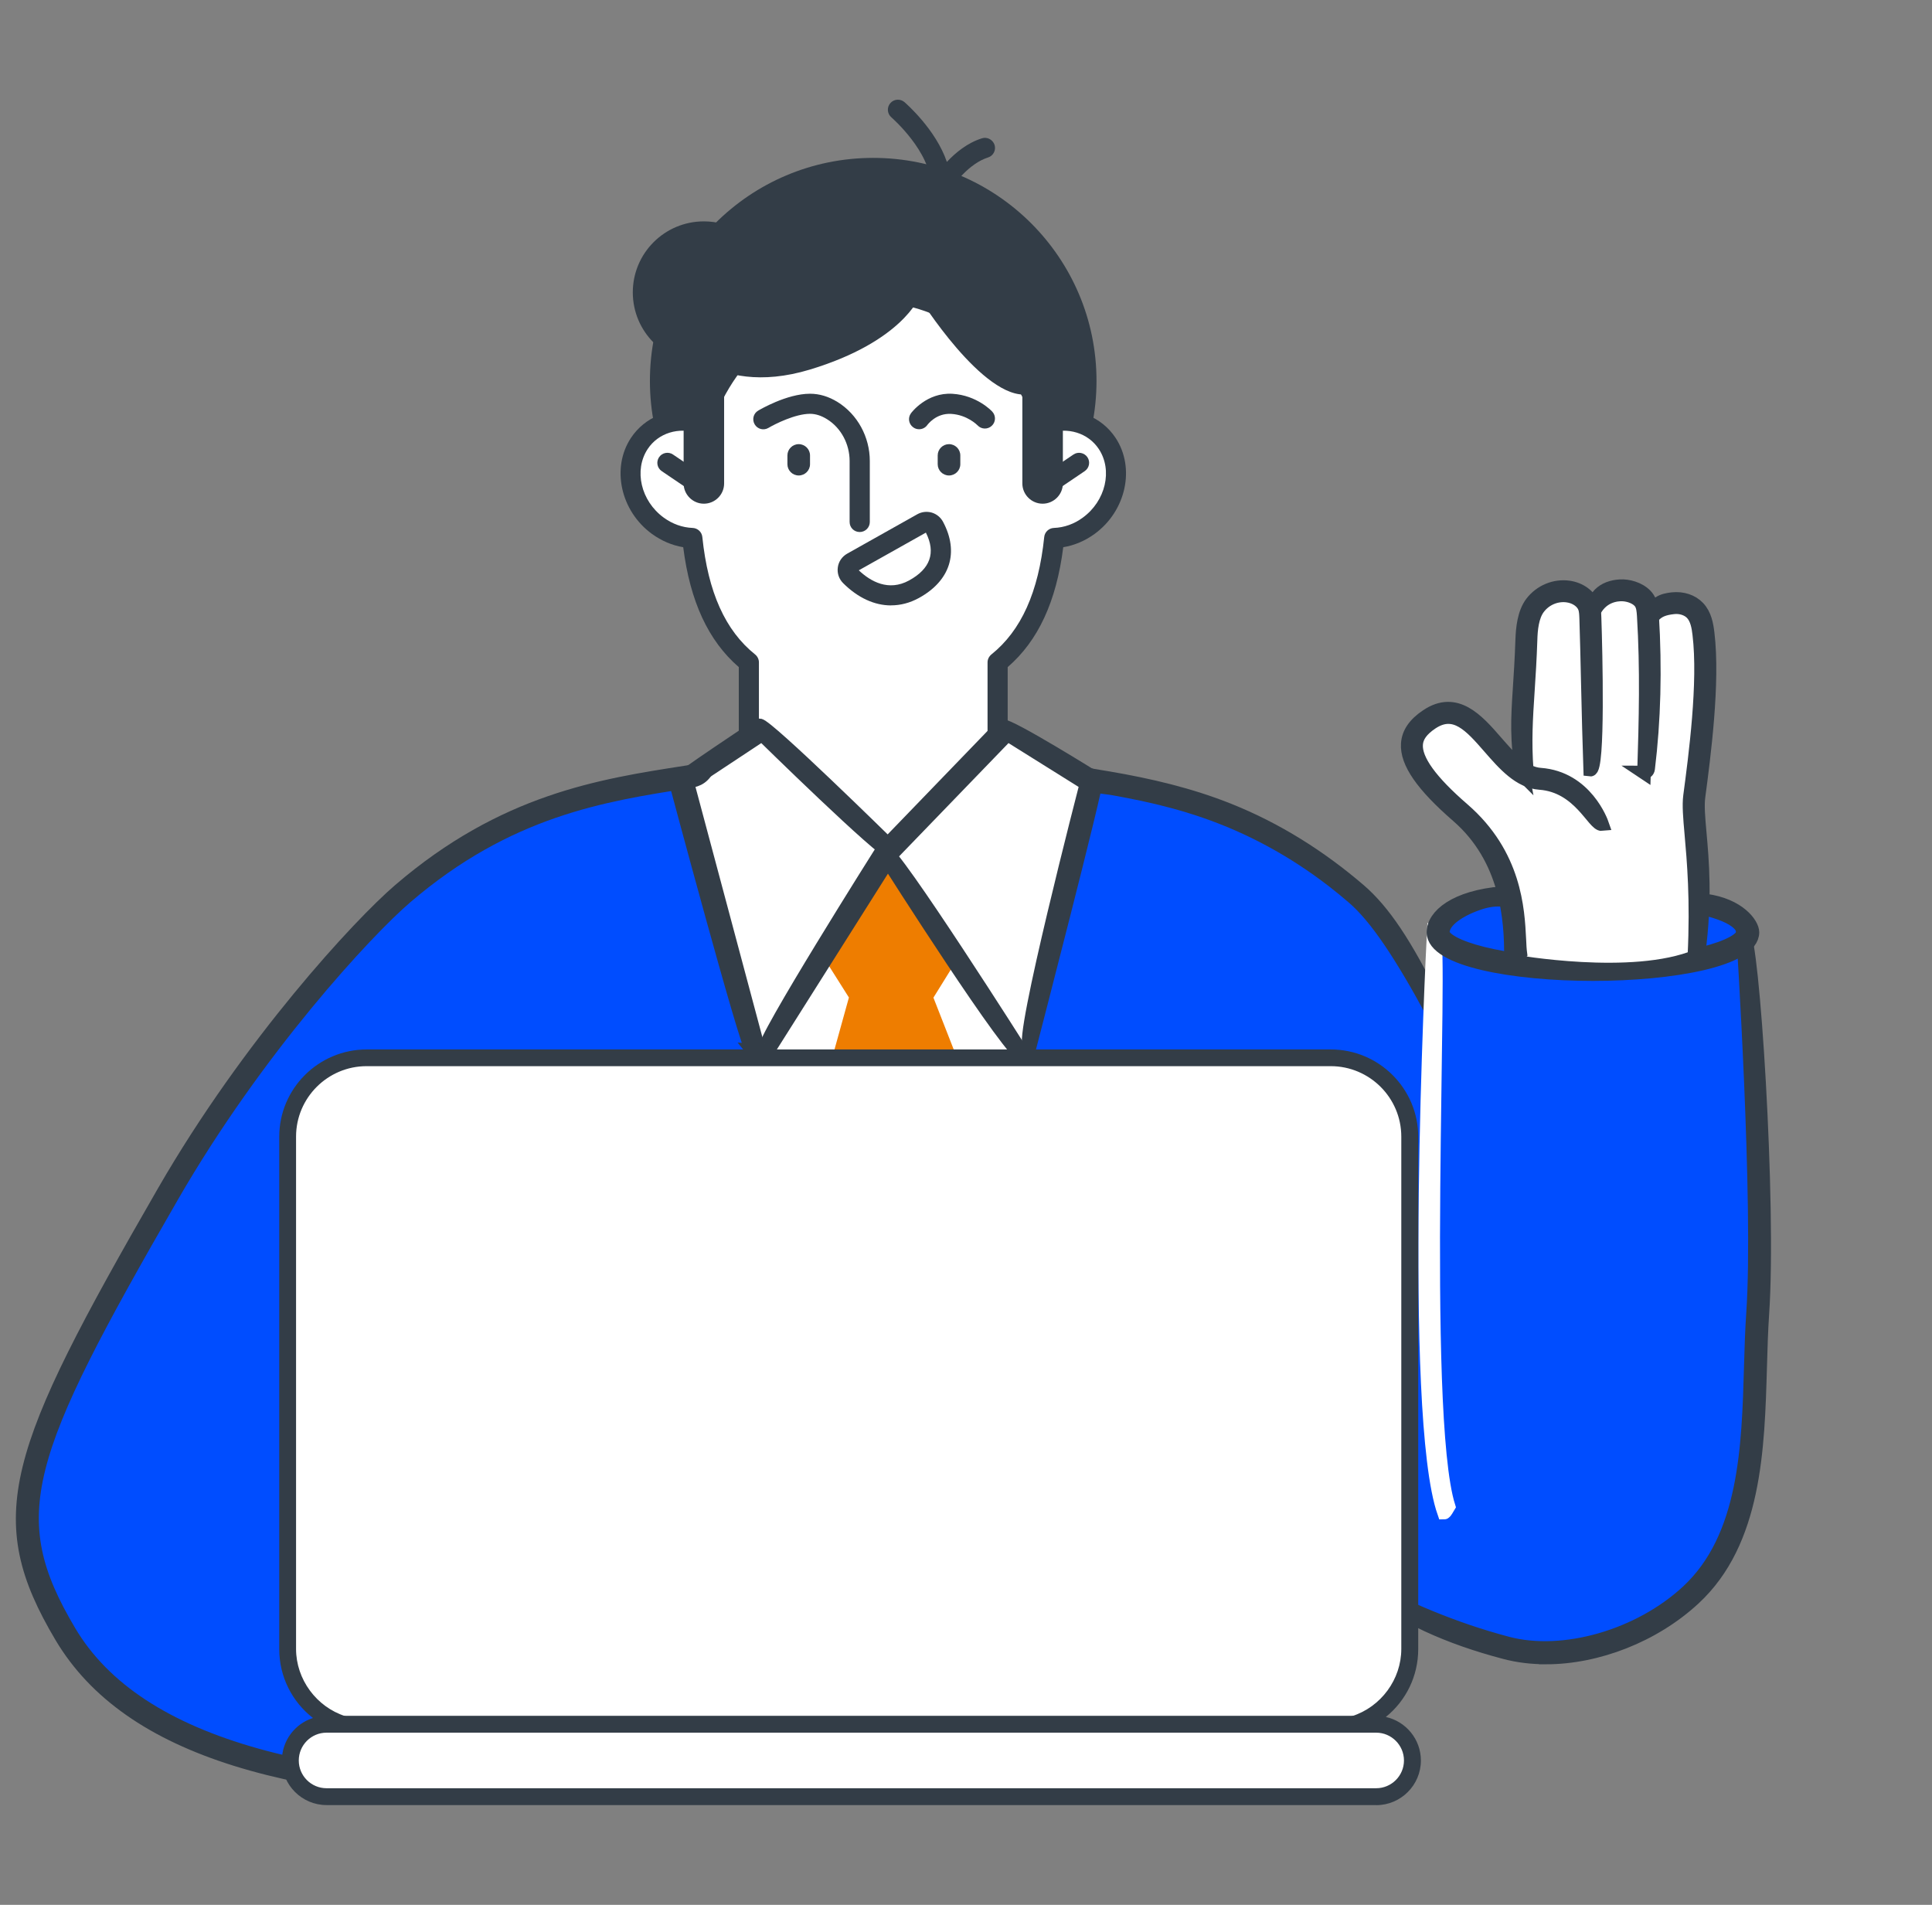
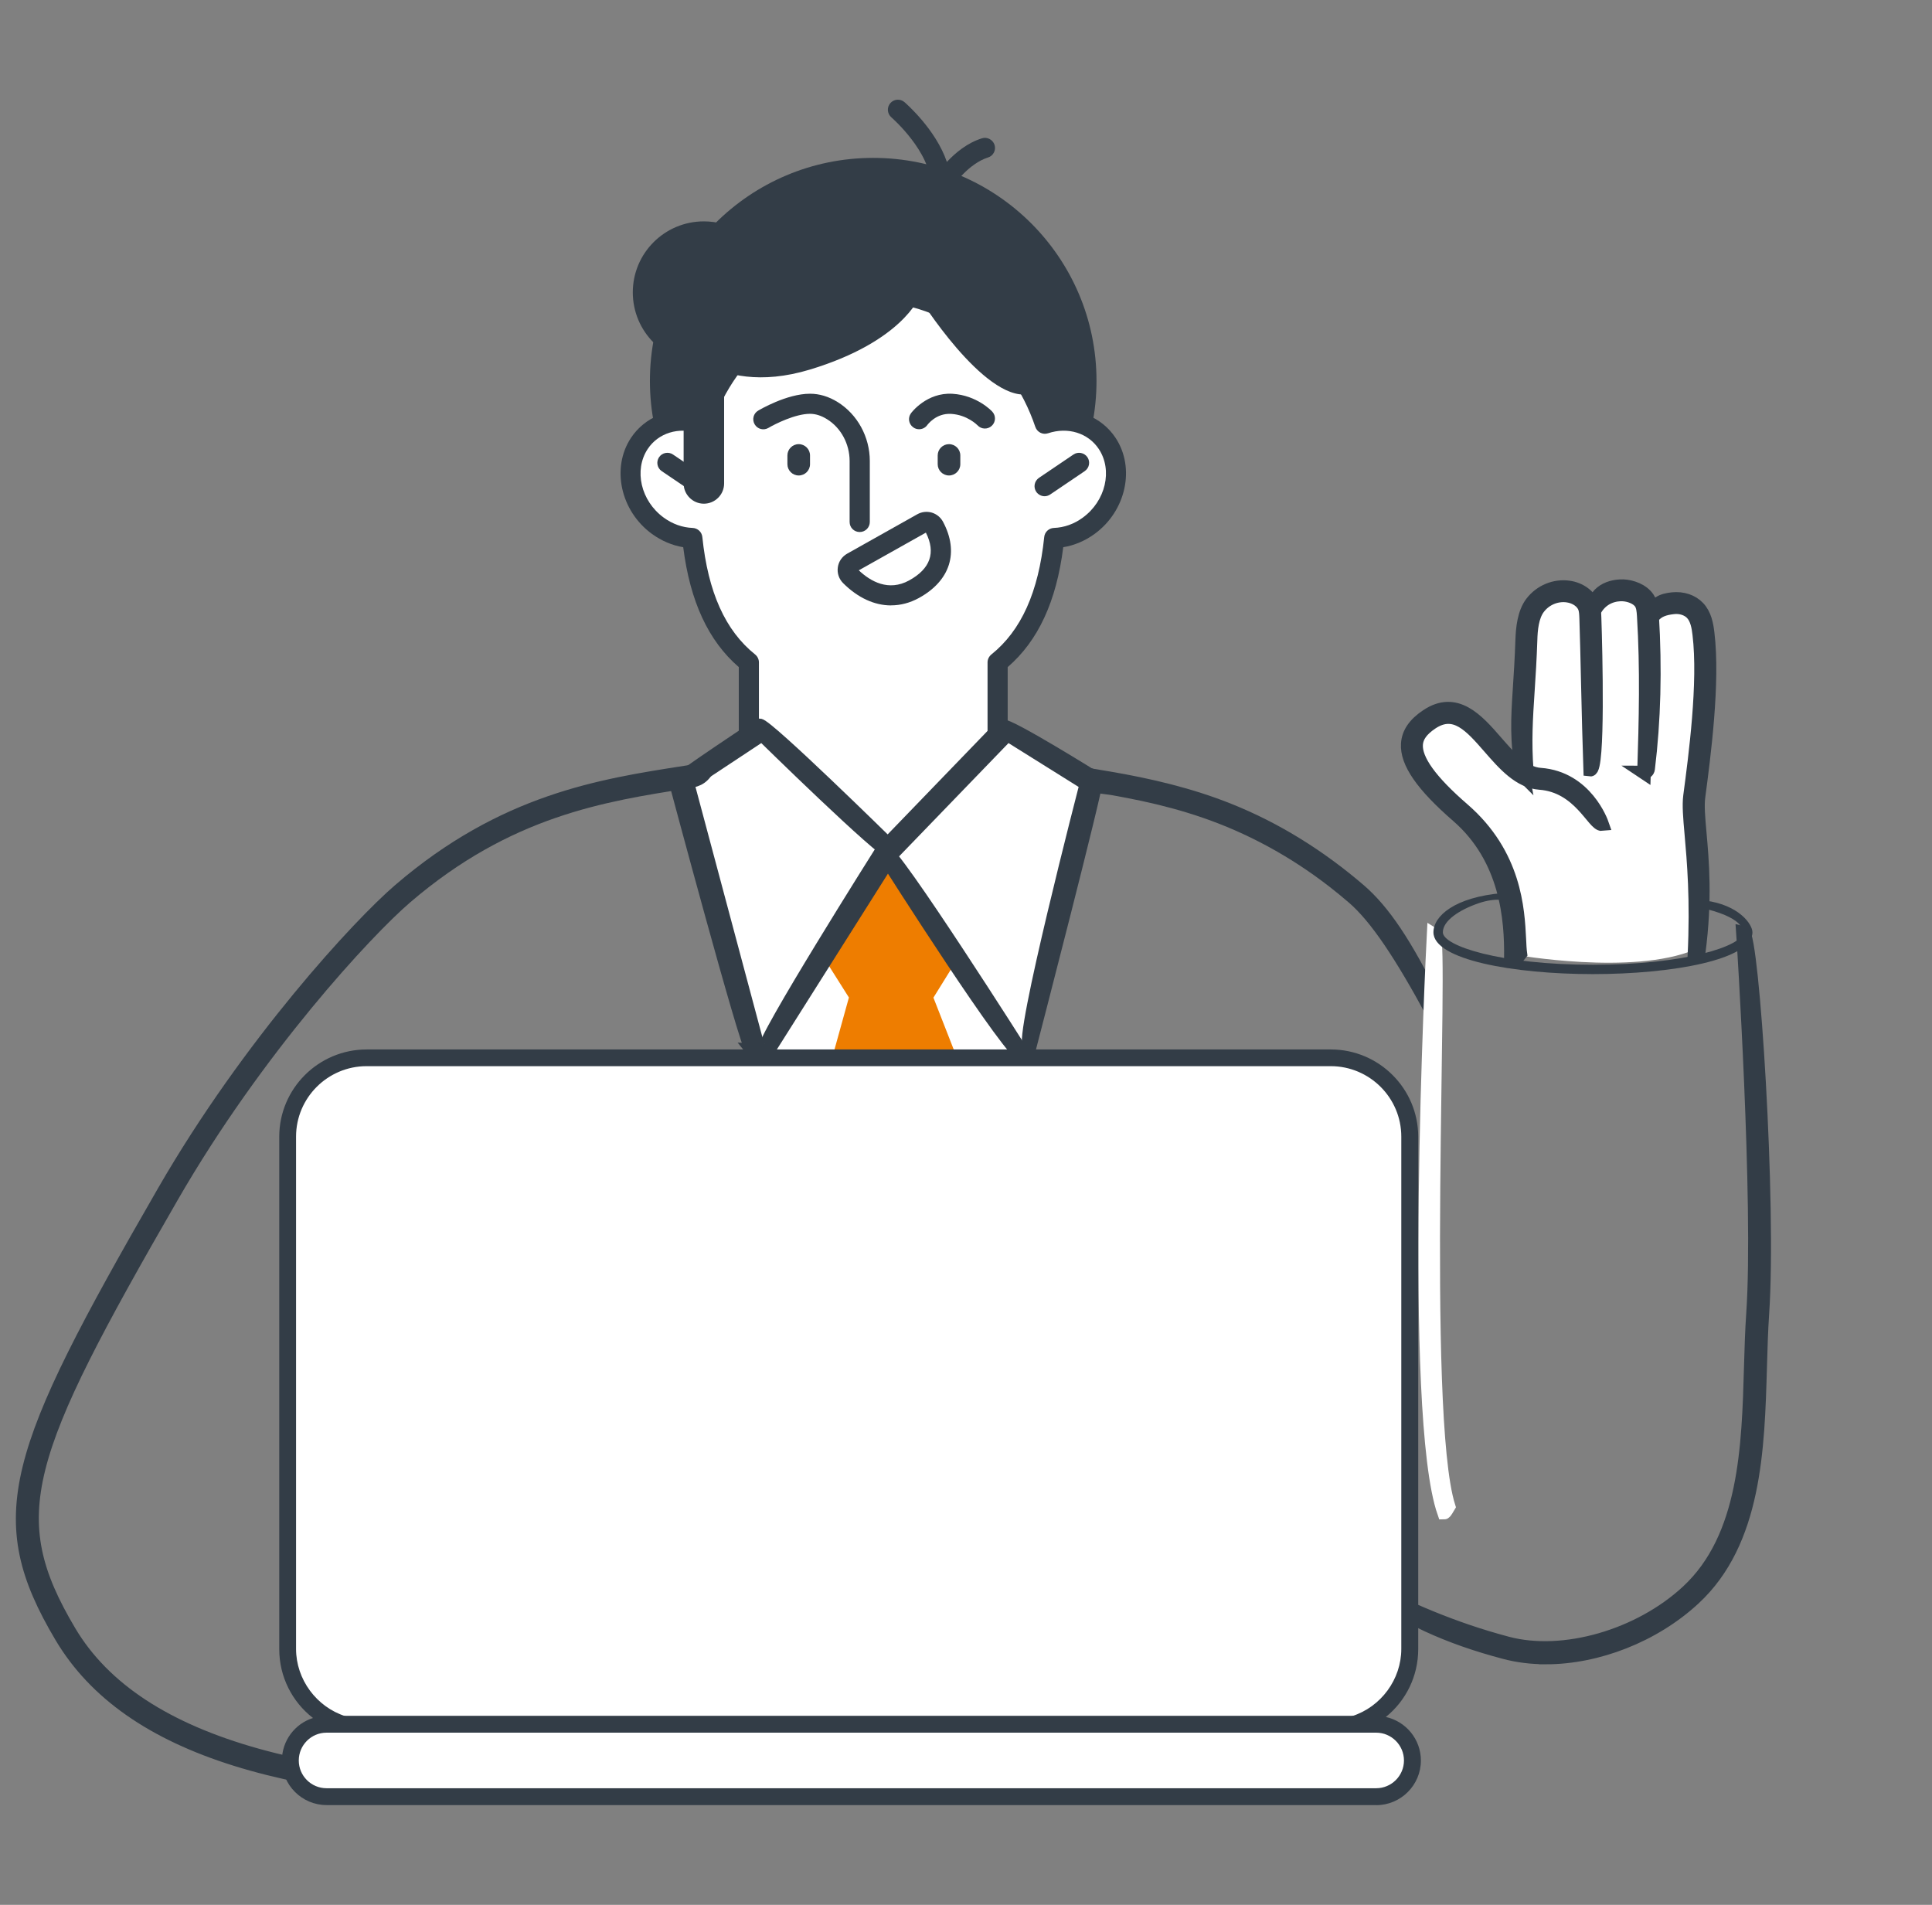
<svg xmlns="http://www.w3.org/2000/svg" width="71" height="70" viewBox="0 0 71 70" fill="none">
  <rect x="0" y="0" width="71" height="70" fill="#808080" stroke="none" />
  <path d="M40.296 13.997C40.296 18.524 36.622 22.191 32.089 22.191C27.556 22.191 23.884 18.522 23.884 13.997C23.884 9.472 27.558 5.802 32.089 5.802C36.619 5.802 40.296 9.472 40.296 13.997Z" fill="#333D47" />
  <path d="M36.662 26.092V24.341C37.753 23.468 38.507 22.041 38.743 19.77C39.172 19.754 39.616 19.608 40.01 19.323C41.009 18.593 41.312 17.24 40.69 16.296C40.193 15.548 39.263 15.286 38.402 15.572C37.45 12.748 34.985 10.74 32.094 10.74C29.202 10.74 26.74 12.751 25.788 15.572C24.927 15.286 23.994 15.548 23.5 16.296C22.875 17.24 23.181 18.593 24.18 19.323C24.574 19.608 25.015 19.756 25.445 19.77C25.681 22.041 26.435 23.468 27.525 24.341V28.546C25.951 28.68 28.174 34.165 26.845 34.422C26.898 34.62 23.904 29.19 27.525 30.295C27.525 30.314 27.585 30.314 27.585 30.314C28.759 30.665 30.235 30.896 32.094 30.896C40.043 30.896 32.428 37.31 32.43 37.308C30.913 37.015 38.521 26.228 36.665 26.094" fill="white" />
  <path d="M27.52 27.927C27.315 27.927 27.15 27.762 27.15 27.557V24.515C26.032 23.549 25.361 22.105 25.108 20.109C24.7 20.042 24.309 19.875 23.958 19.62C22.804 18.779 22.458 17.195 23.188 16.091C23.701 15.319 24.617 14.957 25.552 15.131C26.654 12.269 29.243 10.37 32.091 10.37C34.94 10.37 37.531 12.269 38.633 15.131C39.568 14.957 40.484 15.319 40.997 16.091C41.727 17.195 41.384 18.777 40.227 19.62C39.876 19.875 39.485 20.042 39.074 20.109C38.821 22.105 38.151 23.549 37.032 24.515V27.522C37.032 27.727 36.865 27.891 36.662 27.891C36.459 27.891 36.292 27.727 36.292 27.522V24.341C36.292 24.229 36.345 24.124 36.431 24.052C37.528 23.173 38.165 21.76 38.375 19.732C38.394 19.549 38.547 19.408 38.731 19.401C39.105 19.387 39.473 19.258 39.792 19.022C40.632 18.41 40.897 17.278 40.379 16.499C39.99 15.913 39.244 15.679 38.516 15.922C38.32 15.987 38.115 15.882 38.048 15.689C37.123 12.948 34.73 11.107 32.091 11.107C29.453 11.107 27.06 12.948 26.134 15.689C26.07 15.882 25.86 15.984 25.666 15.922C24.939 15.679 24.192 15.913 23.803 16.499C23.288 17.278 23.55 18.41 24.392 19.022C24.712 19.256 25.08 19.387 25.454 19.401C25.638 19.408 25.791 19.549 25.81 19.732C26.02 21.76 26.654 23.173 27.752 24.052C27.837 24.121 27.89 24.229 27.89 24.341V27.557C27.89 27.762 27.723 27.927 27.52 27.927Z" fill="#333D47" />
  <path d="M33.776 15.774C33.699 15.774 33.623 15.751 33.559 15.703C33.394 15.584 33.356 15.355 33.475 15.191C33.496 15.157 34.062 14.414 35.002 14.471C35.901 14.526 36.445 15.102 36.467 15.129C36.605 15.279 36.596 15.512 36.445 15.65C36.295 15.789 36.063 15.779 35.925 15.631C35.911 15.617 35.543 15.245 34.957 15.21C34.396 15.176 34.088 15.607 34.074 15.624C34.002 15.722 33.89 15.774 33.776 15.774Z" fill="#333D47" />
  <path d="M34.875 17.473C34.646 17.473 34.46 17.287 34.46 17.059V16.737C34.46 16.508 34.646 16.322 34.875 16.322C35.105 16.322 35.291 16.508 35.291 16.737V17.059C35.291 17.287 35.105 17.473 34.875 17.473Z" fill="#333D47" />
  <path d="M29.353 17.473C29.123 17.473 28.937 17.287 28.937 17.059V16.737C28.937 16.508 29.123 16.322 29.353 16.322C29.582 16.322 29.768 16.508 29.768 16.737V17.059C29.768 17.287 29.582 17.473 29.353 17.473Z" fill="#333D47" />
  <path d="M31.593 19.551C31.387 19.551 31.223 19.387 31.223 19.182V16.942C31.223 16.313 30.905 15.722 30.393 15.405C30.183 15.274 29.973 15.207 29.767 15.207C29.228 15.207 28.482 15.581 28.241 15.724C28.064 15.829 27.84 15.772 27.735 15.596C27.63 15.419 27.687 15.193 27.861 15.091C27.904 15.064 28.911 14.469 29.767 14.469C30.113 14.469 30.455 14.571 30.784 14.776C31.512 15.229 31.965 16.058 31.965 16.942V19.182C31.965 19.387 31.798 19.551 31.595 19.551" fill="#333D47" />
  <path d="M31.559 20.957C31.994 21.369 32.654 21.743 33.408 21.331C34.191 20.902 34.398 20.311 34.026 19.573L31.559 20.959V20.957ZM32.745 22.248C32.139 22.248 31.528 21.972 30.984 21.429C30.832 21.276 30.76 21.067 30.789 20.852C30.817 20.638 30.944 20.454 31.132 20.347L33.711 18.898C33.873 18.808 34.059 18.786 34.239 18.836C34.417 18.889 34.565 19.008 34.654 19.172C35.255 20.295 34.923 21.343 33.766 21.977C33.434 22.158 33.091 22.246 32.747 22.246" fill="#333D47" />
  <path d="M25.867 18.51C25.457 18.51 25.123 18.174 25.123 17.767V13.28C25.123 12.87 25.459 12.534 25.867 12.534C26.275 12.534 26.611 12.87 26.611 13.28V17.767C26.611 18.176 26.277 18.51 25.867 18.51Z" fill="#333D47" />
  <path d="M39.246 10.549L35.832 8.466L30.269 7.594L28.133 9.446C27.683 8.662 26.838 8.135 25.867 8.135C24.424 8.135 23.255 9.303 23.255 10.744C23.255 12.186 24.424 13.354 25.867 13.354C26.661 13.787 27.935 14.135 29.768 13.58C33.143 12.558 33.776 10.928 33.776 10.928C33.776 10.928 36.138 14.716 37.767 14.49C39.399 14.261 39.246 10.549 39.246 10.549Z" fill="#333D47" />
  <path d="M34.575 7.206C34.541 7.206 34.508 7.201 34.475 7.192C34.312 7.146 34.203 6.999 34.205 6.83C34.227 5.593 32.771 4.325 32.757 4.311C32.602 4.178 32.585 3.944 32.719 3.791C32.85 3.637 33.086 3.62 33.239 3.753C33.296 3.803 34.389 4.754 34.797 5.95C35.112 5.614 35.553 5.247 36.085 5.083C36.278 5.021 36.486 5.131 36.55 5.326C36.61 5.521 36.502 5.729 36.307 5.788C35.625 6.003 35.057 6.753 34.895 7.027C34.828 7.142 34.704 7.208 34.577 7.208" fill="#333D47" />
  <path d="M25.793 18.236C25.721 18.236 25.65 18.214 25.585 18.171L24.319 17.314C24.149 17.199 24.106 16.971 24.221 16.801C24.335 16.632 24.567 16.589 24.734 16.704L26 17.561C26.17 17.676 26.213 17.904 26.101 18.074C26.029 18.178 25.912 18.236 25.793 18.236Z" fill="#333D47" />
-   <path d="M38.316 18.51C38.726 18.51 39.06 18.174 39.06 17.767V13.28C39.06 12.87 38.724 12.534 38.316 12.534C37.908 12.534 37.571 12.87 37.571 13.28V17.767C37.571 18.176 37.908 18.51 38.316 18.51Z" fill="#333D47" />
  <path d="M38.39 18.236C38.27 18.236 38.156 18.178 38.082 18.074C37.967 17.904 38.013 17.676 38.18 17.561L39.447 16.704C39.614 16.589 39.845 16.632 39.962 16.801C40.076 16.971 40.031 17.199 39.862 17.314L38.595 18.171C38.53 18.214 38.459 18.236 38.387 18.236" fill="#333D47" />
-   <path d="M26.027 28.432C26.027 28.432 19.838 28.582 15.651 32.154C11.464 35.725 7.552 40.665 5.044 45.9C2.535 51.132 0.905 50.951 1.179 55.605C1.454 60.258 4.185 63.38 8.654 64.602C13.122 65.825 16.939 66.184 16.939 66.184L16.842 66.068H48.202L47.338 63.356C47.338 63.356 48.615 63.428 49.664 62.389C50.714 61.35 50.232 58.183 50.232 58.183C50.232 58.183 54.2 60.973 57.59 60.687C60.98 60.404 63.244 57.923 63.712 56.191C64.179 54.459 64.697 51.681 64.668 47.494C64.64 43.307 64.229 34.255 64.229 34.255C64.229 34.255 63.526 32.792 58.766 32.563C54.007 32.335 52.852 33.867 52.852 33.867L52.735 36.926C52.735 36.926 51.308 33.676 49.066 32.206C46.823 30.736 42.858 28.558 38.736 28.525C37.039 28.51 34.141 32.423 31.843 32.406C28.556 32.38 26.029 28.427 26.029 28.427" fill="#004DFF" />
  <path d="M39.399 63.258H47.334C47.334 63.258 48.722 63.325 49.66 62.389C50.597 61.452 50.228 59.255 50.228 59.255L50.285 41.825C50.285 41.825 50.328 40.763 49.545 40.045C48.763 39.331 47.806 39.331 47.806 39.331H17.405C17.405 39.331 15.644 39.266 14.993 40.198C14.341 41.132 14.58 42.304 14.58 42.304L14.537 57.828C14.537 57.828 22.665 59.536 26.685 59.579C26.685 59.579 27.425 59.362 27.718 59.839C28.012 60.316 27.718 59.958 27.718 59.958C27.718 59.958 28.99 59.47 29.121 58.428C29.252 57.387 29.143 54.549 30.491 54.514C31.838 54.478 32.115 56.367 32.108 57.864C32.101 59.362 31.404 61.293 31.404 61.293C31.404 61.293 31.192 62.11 32.394 62.441C33.599 62.77 37.011 63.525 39.401 63.256" fill="#FFCF28" />
-   <path d="M35.777 52.326C35.777 53.715 34.649 54.845 33.255 54.845C31.862 54.845 30.734 53.718 30.734 52.326C30.734 50.934 31.862 49.807 33.255 49.807C34.649 49.807 35.777 50.934 35.777 52.326Z" fill="white" />
  <path d="M37.118 26.819C37.046 26.79 36.982 26.773 36.927 26.778C36.312 26.807 36.142 27.793 35.803 28.184C34.899 29.23 33.327 29.95 32.745 31.112C32.337 30.917 31.974 30.667 31.681 30.381C31.359 30.066 31.12 29.709 30.855 29.363C30.218 28.527 29.429 27.755 28.517 27.073C28.401 26.985 28.272 26.897 28.11 26.871C27.816 26.826 25.003 28.596 25.044 28.749L27.823 38.713L37.674 38.668L40.291 28.837C39.594 28.415 38.876 28.005 38.199 27.569C37.989 27.433 37.473 26.964 37.118 26.821" fill="white" />
  <path d="M32.597 31.329L30.269 35.187L31.197 36.657L30.627 38.711H35.105L34.303 36.662L35.147 35.301L32.597 31.329Z" fill="#EE7D00" />
  <path d="M47.797 63.418H37.509C37.509 63.075 47.797 63.075 47.797 63.075C49.059 63.075 50.084 62.048 50.084 60.79V41.775C50.084 40.515 49.059 39.49 47.797 39.49H16.99C15.728 39.49 14.702 40.515 14.702 41.775V57.866C14.358 57.866 14.358 41.775 14.358 41.775C14.358 40.327 15.539 39.147 16.992 39.147H47.799C49.252 39.147 50.433 40.327 50.433 41.775V60.79C50.433 62.239 49.252 63.418 47.799 63.418" fill="#333D47" />
  <path d="M32.437 49.09C31.142 49.09 30.087 50.144 30.087 51.438C30.087 52.731 31.142 53.782 32.437 53.782C33.733 53.782 34.785 52.729 34.785 51.438C34.785 50.146 33.73 49.09 32.437 49.09ZM32.437 54.125C30.953 54.125 29.744 52.919 29.744 51.438C29.744 49.955 30.951 48.747 32.437 48.747C33.923 48.747 35.128 49.955 35.128 51.438C35.128 52.919 33.921 54.125 32.437 54.125Z" fill="#333D47" />
  <path d="M52.678 37.277C51.492 35.082 50.578 33.705 49.729 32.976C49.486 32.766 49.24 32.566 48.987 32.37C47.553 31.26 45.95 30.383 44.232 29.797C43.5 29.547 42.753 29.349 41.997 29.187C41.639 29.111 41.279 29.042 40.919 28.977C40.573 28.915 40.174 28.93 39.916 28.675C39.828 28.587 39.79 28.491 39.907 28.46C39.974 28.444 40.105 28.491 40.174 28.503C40.363 28.534 40.551 28.565 40.737 28.596C42.243 28.853 43.734 29.201 45.156 29.771C46.911 30.471 48.519 31.486 49.951 32.716C50.836 33.476 51.65 34.684 52.702 36.829C52.599 37.069 52.702 37.277 52.678 37.277Z" fill="#333D47" />
  <path d="M52.678 37.277C51.492 35.082 50.578 33.705 49.729 32.976C49.486 32.766 49.24 32.566 48.987 32.37C47.553 31.26 45.95 30.383 44.232 29.797C43.5 29.547 42.753 29.349 41.997 29.187C41.639 29.111 41.279 29.042 40.919 28.977C40.573 28.915 40.174 28.93 39.916 28.675C39.828 28.587 39.79 28.491 39.907 28.46C39.974 28.444 40.105 28.491 40.174 28.503C40.363 28.534 40.551 28.565 40.737 28.596C42.243 28.853 43.734 29.201 45.156 29.771C46.911 30.471 48.519 31.486 49.951 32.716C50.836 33.476 51.65 34.684 52.702 36.829C52.599 37.069 52.702 37.277 52.678 37.277Z" stroke="#333D47" stroke-width="0.5" stroke-miterlimit="10" />
  <path d="M20.628 66.037C10.751 66.037 4.732 64.309 2.255 60.142C-0.345 55.765 0.457 53.446 6.025 43.789C9.167 38.342 13.216 33.974 14.685 32.714C18.514 29.425 22.067 28.873 25.201 28.387C25.471 28.344 25.736 28.303 26.001 28.26C25.791 28.642 25.526 28.682 25.254 28.725C22.167 29.206 18.665 29.75 14.909 32.973C13.454 34.222 9.441 38.551 6.323 43.958C0.822 53.496 0.02 55.705 2.551 59.963C5.073 64.202 11.774 65.927 22.436 65.667C23.889 65.634 48.111 65.667 48.154 65.667C48.109 66.01 48.154 65.803 48.154 66.01C47.534 66.025 21.22 66.032 20.628 66.032" fill="#333D47" />
  <path d="M20.628 66.037C10.751 66.037 4.732 64.309 2.255 60.142C-0.345 55.765 0.457 53.446 6.025 43.789C9.167 38.342 13.216 33.974 14.685 32.714C18.514 29.425 22.067 28.873 25.201 28.387C25.471 28.344 25.736 28.303 26.001 28.26C25.791 28.642 25.526 28.682 25.254 28.725C22.167 29.206 18.665 29.75 14.909 32.973C13.454 34.222 9.441 38.551 6.323 43.958C0.822 53.496 0.02 55.705 2.551 59.963C5.073 64.202 11.774 65.927 22.436 65.667C23.889 65.634 48.111 65.667 48.154 65.667C48.109 66.01 48.154 65.803 48.154 66.01C47.534 66.025 21.22 66.032 20.628 66.032V66.037Z" stroke="#333D47" stroke-width="0.5" stroke-miterlimit="10" />
  <path d="M27.632 38.568C27.43 38.444 24.843 28.775 24.843 28.775C24.908 28.632 27.902 26.652 27.902 26.652C28.205 26.673 32.626 31.017 32.626 31.017L36.817 26.676C37.118 26.647 40.284 28.627 40.284 28.627C40.353 28.772 37.846 38.442 37.846 38.442C37.442 38.385 39.926 28.803 39.926 28.803L37.023 26.988L32.797 31.363C32.463 31.365 28.007 26.988 28.007 26.988L25.268 28.799L27.83 38.382C27.654 38.563 27.64 38.563 27.628 38.563" fill="#333D47" />
  <path d="M27.632 38.568C27.43 38.444 24.843 28.775 24.843 28.775C24.908 28.632 27.902 26.652 27.902 26.652C28.205 26.673 32.626 31.017 32.626 31.017L36.817 26.676C37.118 26.647 40.284 28.627 40.284 28.627C40.353 28.772 37.846 38.442 37.846 38.442C37.442 38.385 39.926 28.803 39.926 28.803L37.023 26.988L32.797 31.363C32.463 31.365 28.007 26.988 28.007 26.988L25.268 28.799L27.83 38.382C27.654 38.563 27.64 38.563 27.628 38.563L27.632 38.568Z" stroke="#333D47" stroke-width="0.5" stroke-miterlimit="10" />
  <path d="M28.122 38.568C27.933 38.351 32.444 31.212 32.444 31.212C32.819 31.212 37.631 38.804 37.631 38.804C37.259 38.932 32.63 31.639 32.63 31.639L28.308 38.48C28.272 38.535 28.198 38.568 28.122 38.568Z" fill="#333D47" />
  <path d="M28.122 38.568C27.933 38.351 32.444 31.212 32.444 31.212C32.819 31.212 37.631 38.804 37.631 38.804C37.259 38.932 32.63 31.639 32.63 31.639L28.308 38.48C28.272 38.535 28.198 38.568 28.122 38.568Z" stroke="#333D47" stroke-width="0.5" stroke-miterlimit="10" />
  <path d="M37.509 63.418C37.357 63.404 37.17 63.389 36.946 63.37C34.365 63.168 31.898 62.848 31.335 61.9C31.189 61.652 31.18 61.381 31.309 61.095C31.922 59.732 32.254 56.579 31.5 55.271C31.297 54.916 31.039 54.728 30.71 54.694C30.407 54.664 30.171 54.73 29.985 54.9C29.424 55.409 29.436 56.77 29.443 57.58C29.443 57.718 29.445 57.845 29.443 57.957C29.427 59.577 26.592 60.778 26.473 60.828C26.368 60.499 29.085 59.348 29.1 57.952C29.1 57.845 29.1 57.718 29.1 57.585C29.09 56.66 29.078 55.262 29.753 54.647C30.011 54.411 30.347 54.311 30.743 54.356C31.182 54.401 31.538 54.654 31.796 55.102C32.626 56.541 32.263 59.818 31.621 61.24C31.538 61.423 31.54 61.581 31.628 61.728C32.177 62.655 35.536 62.92 36.97 63.032C37.197 63.048 37.385 63.065 37.521 63.08C37.667 63.356 37.593 63.423 37.505 63.423" fill="#333D47" />
  <path d="M34.041 65.408C33.155 65.408 32.137 65.334 30.963 65.153C37.784 65.841 39.234 63.301 39.246 63.275C39.501 63.53 38.466 65.405 34.041 65.405" fill="#333D47" />
  <path d="M56.81 60.909C56.29 60.909 55.786 60.849 55.309 60.723C53.186 60.163 51.587 59.422 50.125 58.321C51.757 59.119 53.319 59.841 55.397 60.392C57.454 60.935 60.243 60.134 62.018 58.488C64.163 56.501 64.258 53.165 64.341 50.22C64.361 49.536 64.38 48.89 64.423 48.275C64.702 44.244 64.06 34.372 64.053 34.274C64.403 34.35 65.045 44.246 64.764 48.299C64.723 48.907 64.704 49.55 64.685 50.229C64.599 53.241 64.501 56.656 62.252 58.74C60.77 60.113 58.694 60.911 56.81 60.911" fill="#333D47" />
  <path d="M56.81 60.909C56.29 60.909 55.786 60.849 55.309 60.723C53.186 60.163 51.587 59.422 50.125 58.321C51.757 59.119 53.319 59.841 55.397 60.392C57.454 60.935 60.243 60.134 62.018 58.488C64.163 56.501 64.258 53.165 64.341 50.22C64.361 49.536 64.38 48.89 64.423 48.275C64.702 44.244 64.06 34.372 64.053 34.274C64.403 34.35 65.045 44.246 64.764 48.299C64.723 48.907 64.704 49.55 64.685 50.229C64.599 53.241 64.501 56.656 62.252 58.74C60.77 60.113 58.694 60.911 56.81 60.911V60.909Z" stroke="#333D47" stroke-width="0.5" stroke-miterlimit="10" />
  <path d="M53.069 55.586C51.805 51.969 52.647 35.065 52.685 34.336C53.019 34.532 52.153 51.926 53.234 55.362C53.105 55.584 53.086 55.586 53.069 55.586Z" fill="#333D47" />
  <path d="M53.069 55.586C51.805 51.969 52.647 35.065 52.685 34.336C53.019 34.532 52.153 51.926 53.234 55.362C53.105 55.584 53.086 55.586 53.069 55.586Z" stroke="white" stroke-width="0.5" stroke-miterlimit="10" />
  <path d="M58.537 35.797C55.624 35.797 52.678 35.268 52.678 34.26C52.678 33.666 53.456 32.966 55.233 32.818C55.195 32.844 55.455 33.049 55.416 33.076C55.362 33.111 54.994 32.966 54.331 33.195C53.637 33.433 53.024 33.833 53.024 34.26C53.024 34.758 55.121 35.454 58.539 35.454C61.958 35.454 64.055 34.758 64.055 34.26C64.055 34.029 63.817 33.809 63.387 33.626C63.139 33.521 62.831 33.428 62.466 33.352C62.85 33.347 62.423 33.059 62.676 33.095C63.905 33.259 64.401 33.962 64.401 34.26C64.401 35.27 61.452 35.797 58.539 35.797" fill="#333D47" />
-   <path d="M58.537 35.797C55.624 35.797 52.678 35.268 52.678 34.26C52.678 33.666 53.456 32.966 55.233 32.818C55.195 32.844 55.455 33.049 55.416 33.076C55.362 33.111 54.994 32.966 54.331 33.195C53.637 33.433 53.024 33.833 53.024 34.26C53.024 34.758 55.121 35.454 58.539 35.454C61.958 35.454 64.055 34.758 64.055 34.26C64.055 34.029 63.817 33.809 63.387 33.626C63.139 33.521 62.831 33.428 62.466 33.352C62.85 33.347 62.423 33.059 62.676 33.095C63.905 33.259 64.401 33.962 64.401 34.26C64.401 35.27 61.452 35.797 58.539 35.797H58.537Z" stroke="#333D47" stroke-width="0.5" stroke-miterlimit="10" />
  <path d="M50.574 63.363H49.777C50.95 62.991 51.807 61.891 51.807 60.599V41.773C51.807 40.179 50.499 38.873 48.904 38.873H13.473C11.877 38.873 10.57 40.179 10.57 41.773V60.599C10.57 61.891 11.426 62.991 12.6 63.363H11.999C11.266 63.363 10.668 63.961 10.668 64.693C10.668 65.424 11.266 66.022 11.999 66.022H50.571C51.303 66.022 51.902 65.424 51.902 64.693C51.902 63.961 51.303 63.363 50.571 63.363" fill="white" />
  <path d="M12.001 63.673C11.438 63.673 10.98 64.13 10.98 64.695C10.98 65.26 11.438 65.715 12.001 65.715H50.574C51.136 65.715 51.595 65.257 51.595 64.695C51.595 64.133 51.136 63.673 50.574 63.673H49.774C49.622 63.673 49.493 63.563 49.469 63.411C49.445 63.261 49.536 63.115 49.681 63.068C50.75 62.729 51.497 61.714 51.497 60.597V41.77C51.497 40.343 50.333 39.18 48.904 39.18H13.473C12.042 39.18 10.88 40.343 10.88 41.77V60.597C10.88 61.712 11.627 62.727 12.693 63.068C12.838 63.115 12.929 63.258 12.905 63.411C12.882 63.561 12.753 63.673 12.6 63.673H11.999H12.001ZM50.574 66.334H12.001C11.097 66.334 10.36 65.598 10.36 64.695C10.36 63.966 10.839 63.344 11.502 63.134C10.734 62.539 10.262 61.617 10.262 60.601V41.775C10.262 40.005 11.703 38.566 13.476 38.566H48.906C50.678 38.566 52.119 40.005 52.119 41.775V60.601C52.119 61.595 51.669 62.498 50.929 63.096C51.664 63.258 52.217 63.913 52.217 64.697C52.217 65.6 51.48 66.337 50.576 66.337" fill="#333D47" />
  <path d="M49.777 63.673H12.6C12.428 63.673 12.29 63.535 12.29 63.363C12.29 63.191 12.428 63.053 12.6 63.053H49.774C49.946 63.053 50.084 63.191 50.084 63.363C50.084 63.535 49.946 63.673 49.774 63.673" fill="#333D47" />
  <path d="M62.273 34.903C62.273 34.903 62.431 32.135 62.349 31.196C62.271 30.255 62.07 30.157 62.273 28.815C62.476 27.474 62.762 25.951 62.657 24.498C62.552 23.044 62.323 22.079 61.688 22.174C61.054 22.27 60.55 22.62 60.55 22.62C60.55 22.62 60.603 21.729 59.644 21.703C58.687 21.677 58.468 22.384 58.468 22.384C58.468 22.384 58.038 21.669 57.289 21.736C56.54 21.805 56.156 22.408 56.118 23.23C56.08 24.052 55.965 28.31 55.965 28.31C55.965 28.31 55.514 28.227 54.947 27.471C54.379 26.714 53.284 25.708 52.413 26.528C51.542 27.348 51.84 28.11 52.754 28.987C53.668 29.864 55.011 30.943 55.304 32.251C55.6 33.559 55.686 35.087 55.686 35.087C55.686 35.087 59.99 35.854 62.268 34.903" fill="white" />
  <path d="M55.719 35.218C55.545 34.937 55.536 35.418 55.524 35.199C55.543 33.788 55.378 31.551 53.565 29.978C52.275 28.858 51.692 28.017 51.735 27.335C51.759 26.945 51.988 26.609 52.439 26.308C53.51 25.589 54.288 26.475 54.97 27.259C55.469 27.831 55.982 28.424 56.605 28.467C58.279 28.589 58.854 30.219 58.878 30.288C58.568 30.323 58.053 28.877 56.583 28.772C55.839 28.717 55.281 28.079 54.741 27.459C54.054 26.671 53.463 25.994 52.611 26.563C52.241 26.811 52.06 27.064 52.041 27.357C52.005 27.929 52.57 28.713 53.768 29.749C55.681 31.408 55.779 33.426 55.834 34.512C55.843 34.727 55.853 34.91 55.872 35.048C55.736 35.222 55.729 35.222 55.722 35.222" fill="#333D47" />
  <path d="M55.719 35.218C55.545 34.937 55.536 35.418 55.524 35.199C55.543 33.788 55.378 31.551 53.565 29.978C52.275 28.858 51.692 28.017 51.735 27.335C51.759 26.945 51.988 26.609 52.439 26.308C53.51 25.589 54.288 26.475 54.97 27.259C55.469 27.831 55.982 28.424 56.605 28.467C58.279 28.589 58.854 30.219 58.878 30.288C58.568 30.323 58.053 28.877 56.583 28.772C55.839 28.717 55.281 28.079 54.741 27.459C54.054 26.671 53.463 25.994 52.611 26.563C52.241 26.811 52.06 27.064 52.041 27.357C52.005 27.929 52.57 28.713 53.768 29.749C55.681 31.408 55.779 33.426 55.834 34.512C55.843 34.727 55.853 34.91 55.872 35.048C55.736 35.222 55.729 35.222 55.722 35.222L55.719 35.218Z" stroke="#333D47" stroke-width="0.5" stroke-miterlimit="10" />
  <path d="M55.956 28.475C55.722 27.247 55.777 26.366 55.843 25.346C55.879 24.812 55.917 24.205 55.941 23.502C55.956 23.101 56.006 22.527 56.294 22.151C56.617 21.731 57.139 21.515 57.652 21.588C58.062 21.645 58.406 21.898 58.53 22.229C58.59 22.394 58.594 22.565 58.599 22.703C58.642 23.945 58.747 28.325 58.439 28.284C58.37 26.304 58.334 23.947 58.291 22.713C58.286 22.589 58.282 22.448 58.241 22.332C58.158 22.105 57.907 21.931 57.609 21.889C57.206 21.831 56.791 22.001 56.538 22.334C56.299 22.642 56.256 23.151 56.247 23.509C56.223 24.217 56.185 24.826 56.149 25.365C56.08 26.413 56.027 27.243 56.106 28.31C55.96 28.472 55.958 28.472 55.953 28.472" fill="#333D47" />
  <path d="M55.956 28.475C55.722 27.247 55.777 26.366 55.843 25.346C55.879 24.812 55.917 24.205 55.941 23.502C55.956 23.101 56.006 22.527 56.294 22.151C56.617 21.731 57.139 21.515 57.652 21.588C58.062 21.645 58.406 21.898 58.53 22.229C58.59 22.394 58.594 22.565 58.599 22.703C58.642 23.945 58.747 28.325 58.439 28.284C58.37 26.304 58.334 23.947 58.291 22.713C58.286 22.589 58.282 22.448 58.241 22.332C58.158 22.105 57.907 21.931 57.609 21.889C57.206 21.831 56.791 22.001 56.538 22.334C56.299 22.642 56.256 23.151 56.247 23.509C56.223 24.217 56.185 24.826 56.149 25.365C56.08 26.413 56.027 27.243 56.106 28.31C55.96 28.472 55.958 28.472 55.953 28.472L55.956 28.475Z" stroke="#333D47" stroke-width="0.5" stroke-miterlimit="10" />
  <path d="M60.417 28.389C60.479 26.466 60.527 24.586 60.407 22.625C60.395 22.439 60.379 22.275 60.298 22.153C60.166 21.956 59.863 21.855 59.639 21.846C59.403 21.834 58.835 21.891 58.547 22.537C58.518 21.846 59.045 21.531 59.649 21.541C59.959 21.553 60.36 21.693 60.555 21.984C60.677 22.17 60.698 22.384 60.713 22.604C60.834 24.581 60.784 26.483 60.567 28.253C60.558 28.332 60.491 28.387 60.414 28.387" fill="#333D47" />
  <path d="M60.417 28.389C60.479 26.466 60.527 24.586 60.407 22.625C60.395 22.439 60.379 22.275 60.298 22.153C60.166 21.956 59.863 21.855 59.639 21.846C59.403 21.834 58.835 21.891 58.547 22.537C58.518 21.846 59.045 21.531 59.649 21.541C59.959 21.553 60.36 21.693 60.555 21.984C60.677 22.17 60.698 22.384 60.713 22.604C60.834 24.581 60.784 26.483 60.567 28.253C60.558 28.332 60.491 28.387 60.414 28.387L60.417 28.389Z" stroke="#333D47" stroke-width="0.5" stroke-miterlimit="10" />
  <path d="M62.268 35.146C62.371 33.042 62.244 31.641 62.154 30.617C62.104 30.047 62.063 29.597 62.108 29.251C62.304 27.776 62.662 25.081 62.447 23.306C62.416 23.037 62.364 22.735 62.18 22.539C62.023 22.372 61.755 22.287 61.49 22.32C61.169 22.356 60.916 22.432 60.725 22.68C60.751 22.144 61.126 22.055 61.455 22.017C61.832 21.977 62.18 22.091 62.407 22.332C62.655 22.594 62.717 22.954 62.755 23.271C62.974 25.084 62.614 27.803 62.421 29.263C62.373 29.604 62.414 30.04 62.462 30.59C62.555 31.629 62.683 33.052 62.423 35.015C62.414 35.092 62.345 35.149 62.271 35.149" fill="#333D47" />
  <path d="M62.268 35.146C62.371 33.042 62.244 31.641 62.154 30.617C62.104 30.047 62.063 29.597 62.108 29.251C62.304 27.776 62.662 25.081 62.447 23.306C62.416 23.037 62.364 22.735 62.18 22.539C62.023 22.372 61.755 22.287 61.49 22.32C61.169 22.356 60.916 22.432 60.725 22.68C60.751 22.144 61.126 22.055 61.455 22.017C61.832 21.977 62.18 22.091 62.407 22.332C62.655 22.594 62.717 22.954 62.755 23.271C62.974 25.084 62.614 27.803 62.421 29.263C62.373 29.604 62.414 30.04 62.462 30.59C62.555 31.629 62.683 33.052 62.423 35.015C62.414 35.092 62.345 35.149 62.271 35.149L62.268 35.146Z" stroke="#333D47" stroke-width="0.5" stroke-miterlimit="10" />
  <path d="M30.431 54.328H32.046V50.044C31.595 50.539 31.075 50.847 30.428 50.944V51.59L28.417 52.462V53.093L30.428 52.212V51.588L31.075 51.306V51.928L30.431 52.209V52.824L31.075 52.543V53.16L30.428 53.441V52.827L28.415 53.708V54.325L30.428 53.444V54.325L30.431 54.328Z" fill="white" />
</svg>